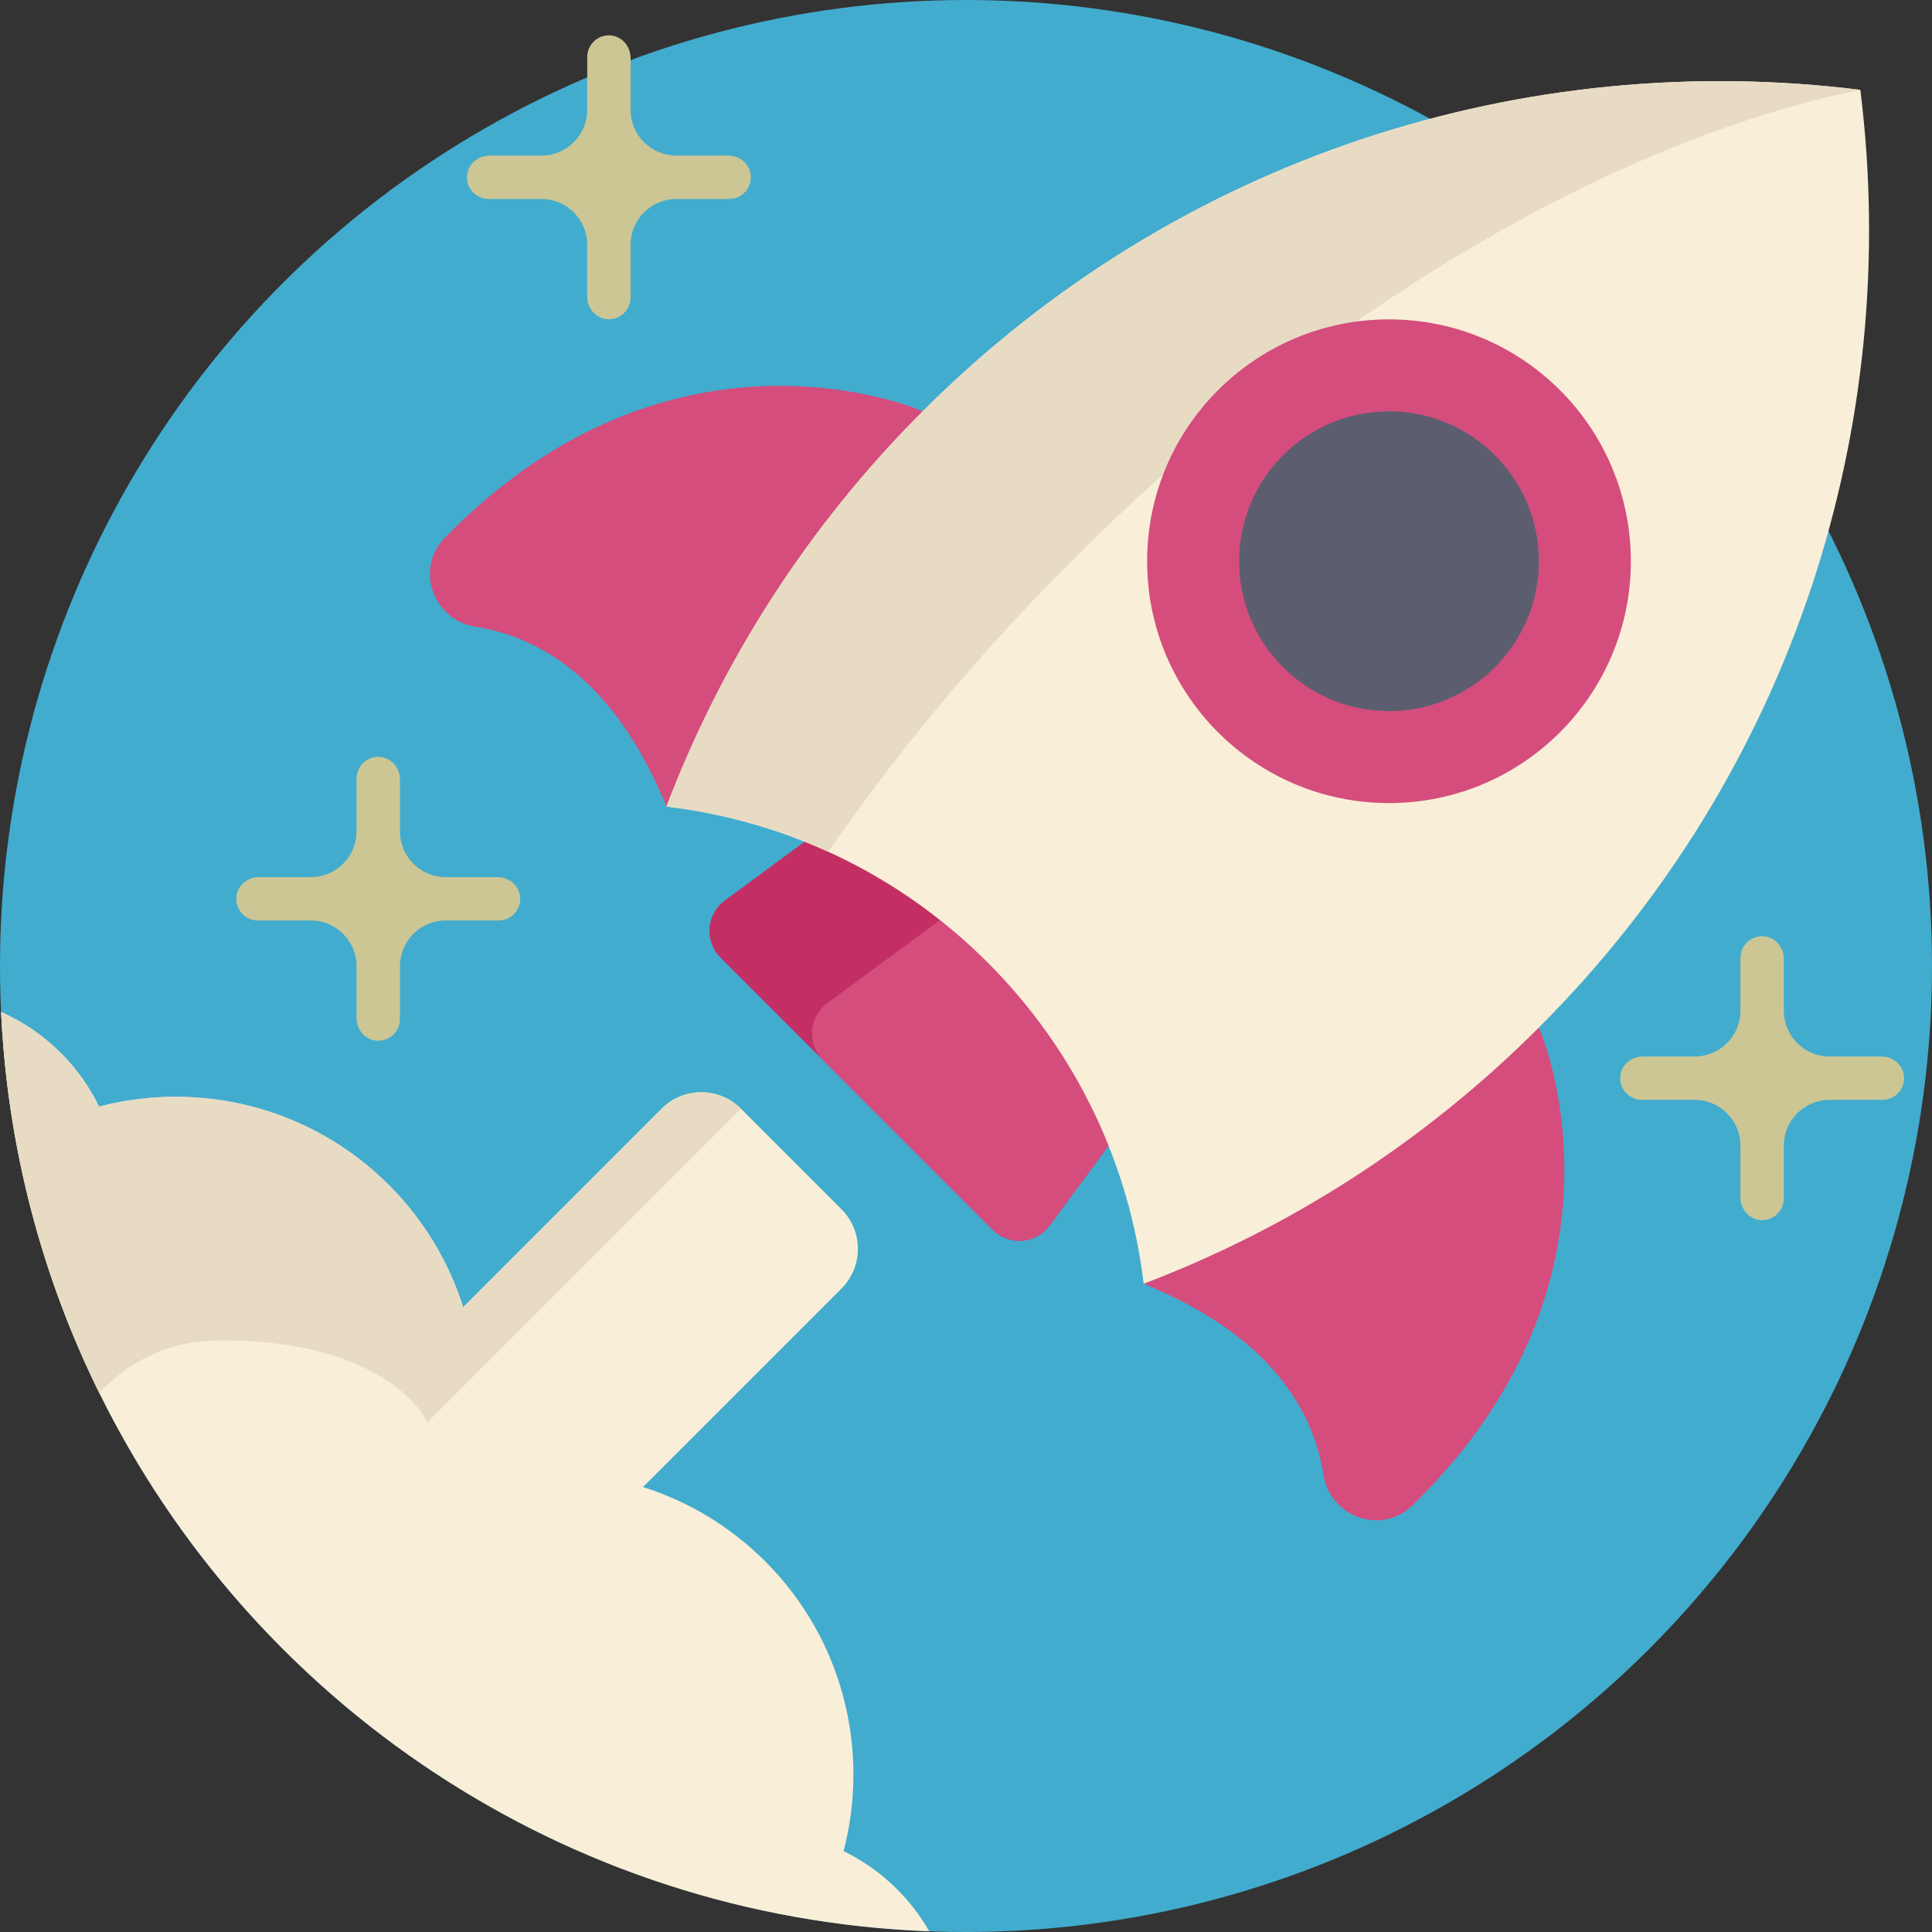
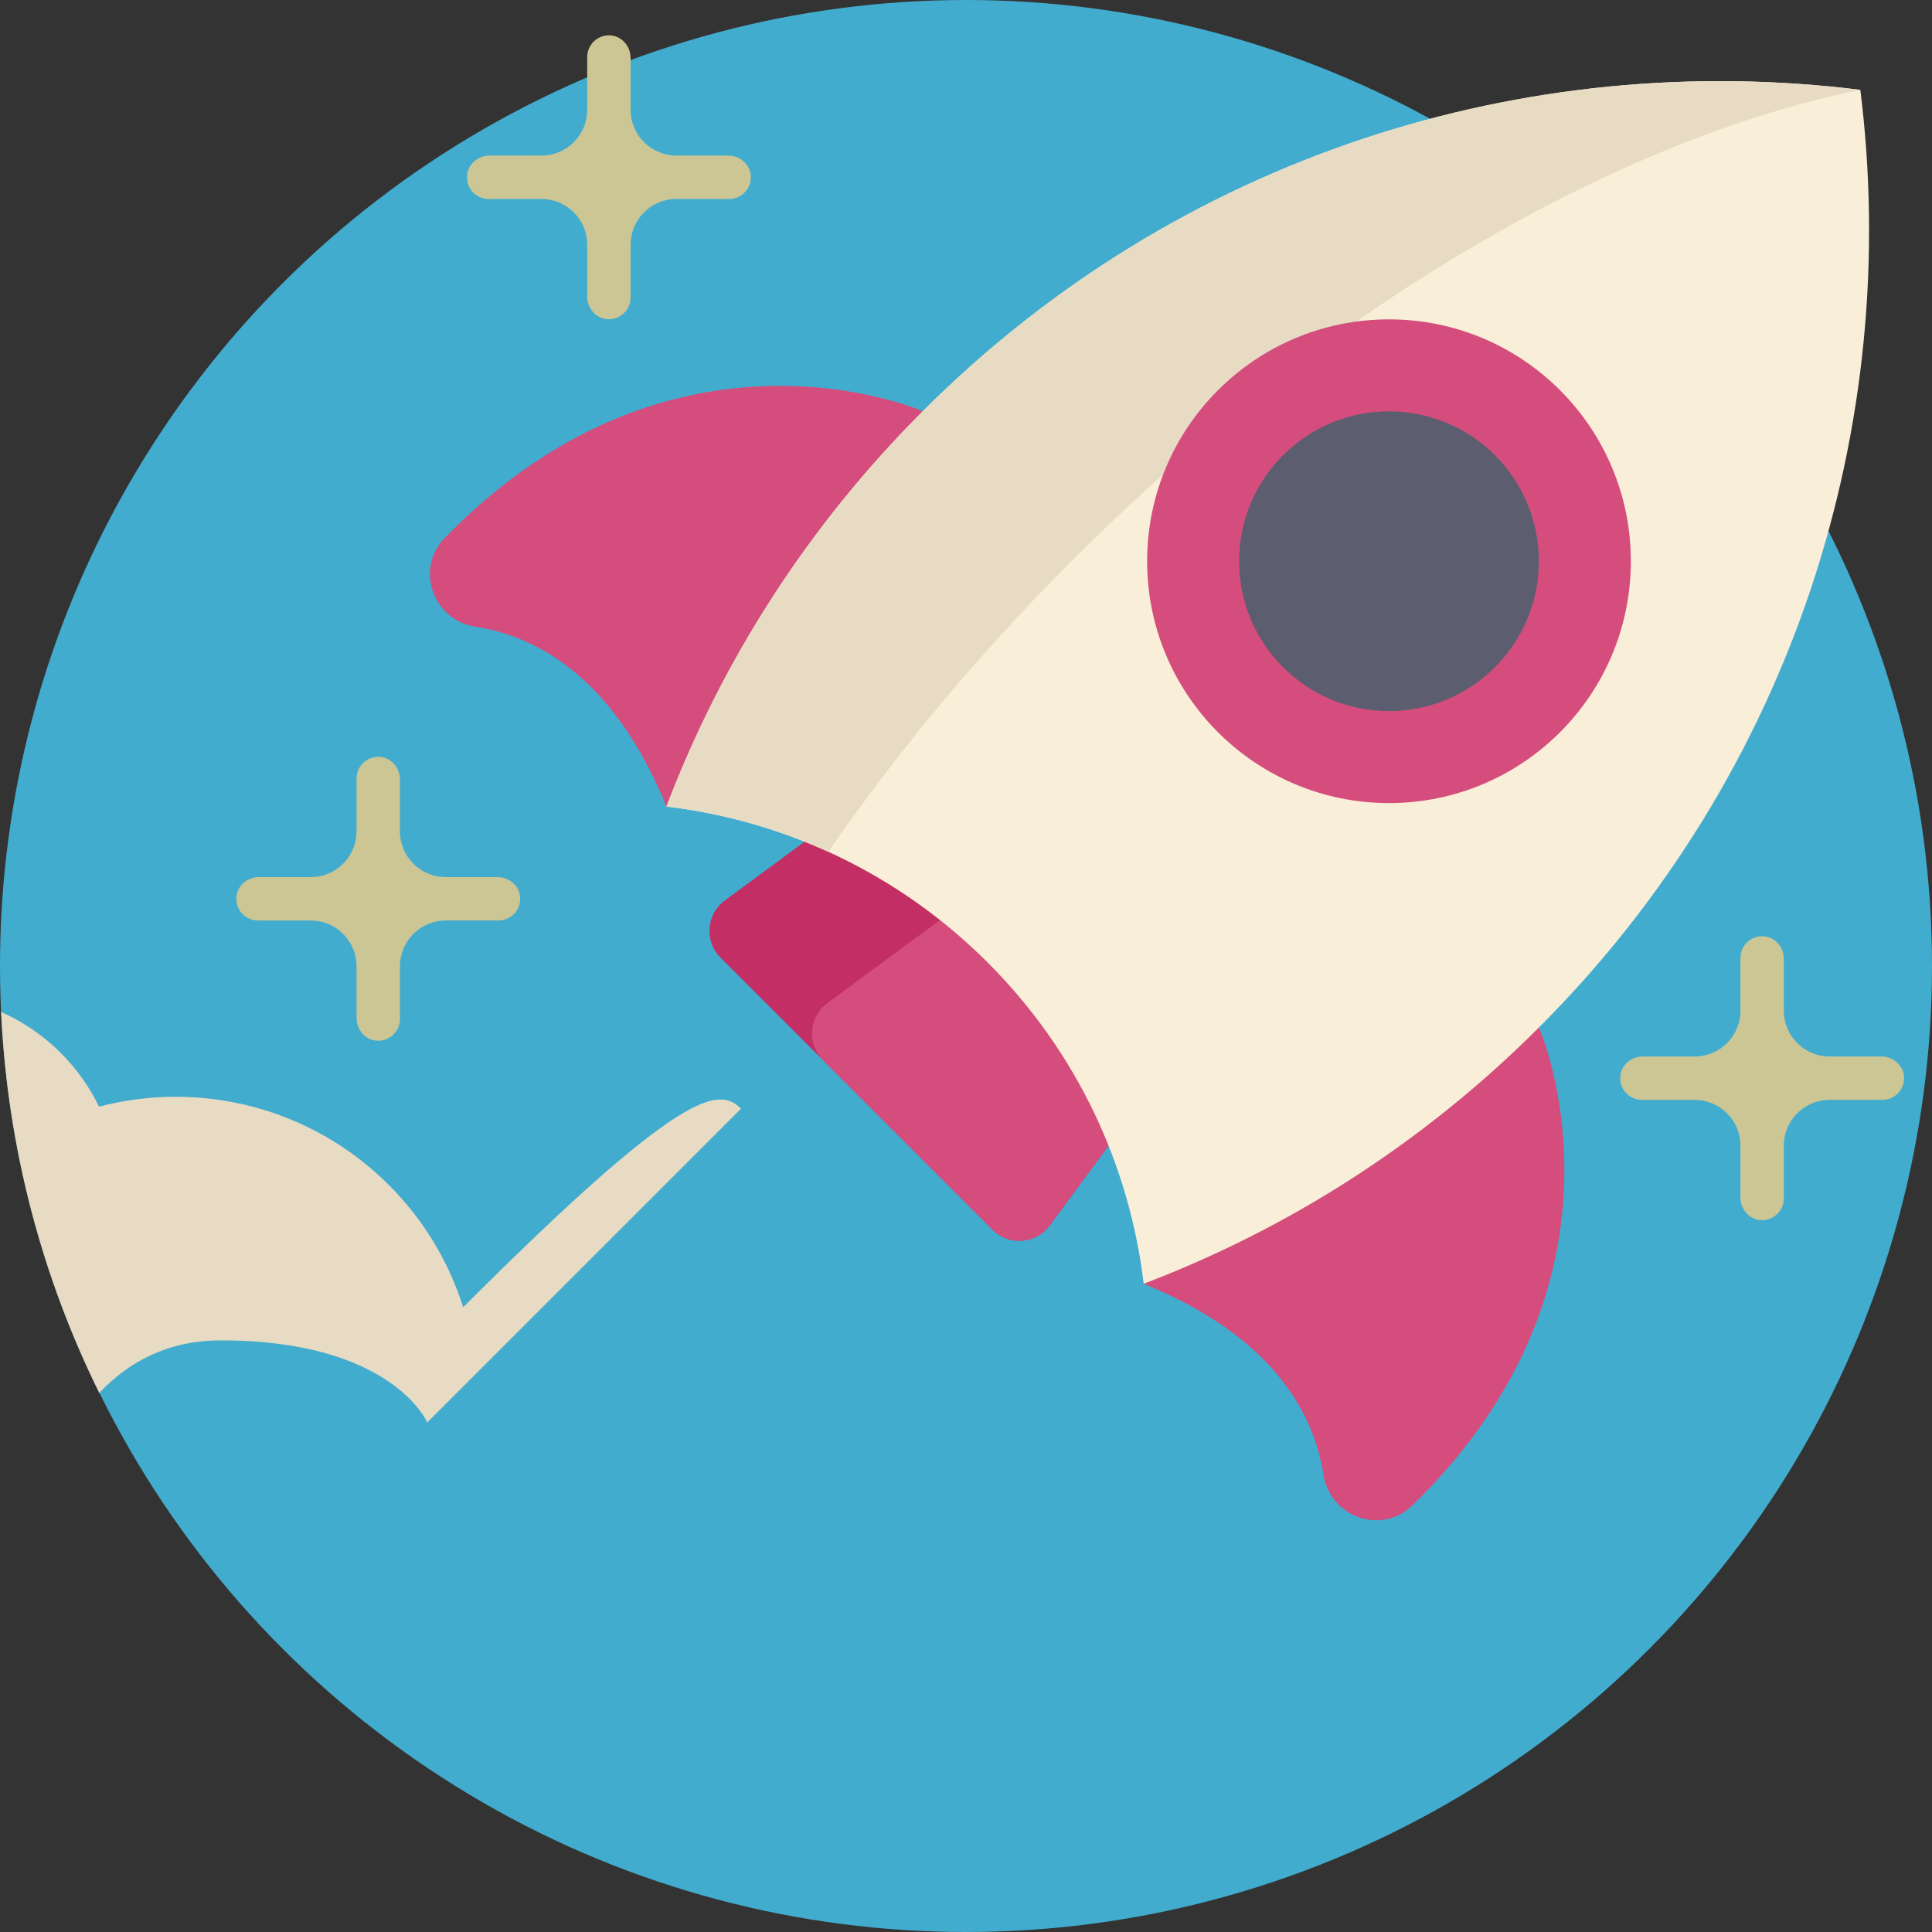
<svg xmlns="http://www.w3.org/2000/svg" xmlns:ns1="http://sodipodi.sourceforge.net/DTD/sodipodi-0.dtd" xmlns:ns2="http://www.inkscape.org/namespaces/inkscape" version="1.1" id="Capa_1" x="0px" y="0px" viewBox="0 0 512 512" style="enable-background:new 0 0 512 512;" xml:space="preserve" ns1:docname="startup.svg" ns2:version="0.92.2 (5c3e80d, 2017-08-06)">
  <rect x="0" y="0" width="512" height="512" fill="#333333" stroke="none" />
  <defs id="defs3304" />
  <ns1:namedview pagecolor="#ffffff" bordercolor="#666666" borderopacity="1" objecttolerance="10" gridtolerance="10" guidetolerance="10" ns2:pageopacity="0" ns2:pageshadow="2" ns2:window-width="1366" ns2:window-height="745" id="namedview3302" showgrid="false" ns2:zoom="0.4609375" ns2:cx="-14.101695" ns2:cy="256" ns2:window-x="-8" ns2:window-y="-8" ns2:window-maximized="1" ns2:current-layer="Capa_1" />
  <circle style="fill:#42acce;fill-opacity:1" cx="256" cy="256" r="256" id="circle3241" />
  <path style="fill:#d44d7d;fill-opacity:1" d="M244.535,108.991c0,0-65.662-29.061-126.645,33.52c-7.986,8.195-3.187,21.794,8.117,23.573  c16.646,2.62,36.756,13.722,50.613,47.654" id="path3243" />
  <path style="fill:#d44d7d;fill-opacity:1" d="M407.835,272.291c0,0,29.061,65.662-33.52,126.645c-8.195,7.986-21.794,3.187-23.573-8.117  c-2.62-16.646-13.722-36.756-47.654-50.613" id="path3245" />
  <path style="fill:#c32f64;fill-opacity:1" d="M328.965,255.843v0.01l-50.772,68.89c-3.636,4.942-10.815,5.486-15.161,1.139l-72.098-72.098  c-4.336-4.336-3.793-11.515,1.149-15.151l68.89-50.772l27.199,27.199L328.965,255.843z" id="path3247" />
  <path style="fill:#d44d7d;fill-opacity:1" d="M328.965,255.854l-50.772,68.89c-3.636,4.942-10.815,5.486-15.161,1.139l-44.899-44.899  c-4.347-4.336-3.803-11.525,1.139-15.161l68.901-50.761L328.965,255.854z" id="path3249" />
  <path style="fill:#F9EED7;" d="M261.746,255.08c23.874,23.874,37.628,54.015,41.342,85.127  c38.181-14.537,73.987-37.156,104.747-67.915c67.823-67.823,96.206-160.141,85.176-248.476  c-88.336-11.03-180.652,17.353-248.476,85.176c-30.76,30.76-53.379,66.567-67.915,104.747  C207.731,217.453,237.872,231.207,261.746,255.08z" id="path3251" />
  <path style="fill:#E8DBC4;" d="M284.102,148.549c-24.875,24.875-46.505,50.956-64.592,77.179  c-13.709-6.253-28.202-10.239-42.89-11.989c14.544-38.172,37.153-73.986,67.919-104.753  c67.817-67.817,160.138-96.194,248.473-85.173C428.748,36.864,351.918,80.733,284.102,148.549z" id="path3253" />
  <circle style="fill:#d44d7d;fill-opacity:1" cx="368.097" cy="148.731" r="64.094" id="circle3255" />
  <circle style="fill:#5C5E70;" cx="368.097" cy="148.731" r="39.717" id="circle3257" />
  <g id="g3265">
    <path style="fill:#ccc695;fill-opacity:1" d="M 498.605,279.982 H 484.86 c -6.7,0 -12.13,-5.431 -12.13,-12.13 v -13.745 c 0,-3.002 -2.194,-5.682 -5.183,-5.966 -3.427,-0.327 -6.311,2.359 -6.311,5.72 v 13.992 c 0,6.7 -5.431,12.13 -12.13,12.13 h -13.745 c -3.002,0 -5.682,2.194 -5.966,5.183 -0.327,3.427 2.359,6.311 5.72,6.311 h 13.992 c 6.7,0 12.13,5.431 12.13,12.13 v 13.745 c 0,3.002 2.194,5.682 5.183,5.966 3.427,0.327 6.311,-2.359 6.311,-5.72 v -13.992 c 0,-6.7 5.431,-12.13 12.13,-12.13 h 13.992 c 3.36,0 6.047,-2.884 5.72,-6.311 -0.286,-2.987 -2.967,-5.183 -5.968,-5.183 z" id="path3259" ns2:connector-curvature="0" />
    <path style="fill:#ccc695;fill-opacity:1" d="m 192.987,41.235 h -13.745 c -6.7,0 -12.13,-5.431 -12.13,-12.13 V 15.36 c 0,-3.002 -2.194,-5.682 -5.183,-5.966 -3.427,-0.327 -6.311,2.359 -6.311,5.72 v 13.992 c 0,6.7 -5.431,12.13 -12.13,12.13 h -13.745 c -3.002,0 -5.682,2.194 -5.966,5.183 -0.327,3.427 2.359,6.311 5.72,6.311 h 13.992 c 6.7,0 12.13,5.431 12.13,12.13 v 13.745 c 0,3.002 2.194,5.682 5.183,5.966 3.427,0.327 6.311,-2.359 6.311,-5.72 V 64.86 c 0,-6.7 5.431,-12.13 12.13,-12.13 h 13.992 c 3.36,0 6.047,-2.884 5.72,-6.311 -0.285,-2.989 -2.966,-5.184 -5.968,-5.184 z" id="path3261" ns2:connector-curvature="0" />
    <path style="fill:#ccc695;fill-opacity:1" d="m 131.864,232.442 h -13.745 c -6.7,0 -12.13,-5.431 -12.13,-12.13 v -13.745 c 0,-3.002 -2.194,-5.682 -5.183,-5.966 -3.427,-0.327 -6.311,2.359 -6.311,5.72 v 13.992 c 0,6.7 -5.431,12.13 -12.13,12.13 H 68.619 c -3.002,0 -5.682,2.194 -5.966,5.183 -0.327,3.427 2.359,6.311 5.72,6.311 h 13.992 c 6.7,0 12.13,5.431 12.13,12.13 v 13.745 c 0,3.002 2.194,5.682 5.183,5.966 3.427,0.327 6.311,-2.359 6.311,-5.72 v -13.992 c 0,-6.7 5.431,-12.13 12.13,-12.13 h 13.992 c 3.36,0 6.047,-2.884 5.72,-6.311 -0.285,-2.989 -2.965,-5.183 -5.967,-5.183 z" id="path3263" ns2:connector-curvature="0" />
  </g>
-   <path style="fill:#F9EED7;" d="M246.262,511.812c-96.622-3.615-179.545-60.761-219.951-142.66  C11.16,338.463,1.985,304.306,0.293,268.194c5.747,2.539,11.139,6.175,15.851,10.888c4.253,4.253,7.617,9.07,10.104,14.19  c26.561-6.949,56.007-0.031,76.821,20.783c9.383,9.394,15.935,20.543,19.675,32.381l52.6-52.611c5.81-5.81,15.214-5.81,21.023,0  l26.624,26.634c5.81,5.81,5.81,15.214,0,21.023l-52.6,52.6c11.839,3.741,22.988,10.292,32.381,19.675  c20.814,20.814,27.732,50.26,20.783,76.821c5.12,2.487,9.937,5.851,14.19,10.104C241.142,504.08,243.984,507.831,246.262,511.812z" id="path3267" />
-   <path style="fill:#E8DBC4;" d="M196.368,293.825l-83.143,83.143c0,0-9.216-21.755-54.659-21.755  c-14.273,0-24.691,5.872-32.256,13.939C11.16,338.463,1.985,304.306,0.293,268.194c5.747,2.539,11.139,6.175,15.851,10.888  c4.253,4.253,7.617,9.07,10.104,14.19c26.561-6.949,56.007-0.031,76.821,20.783c9.383,9.394,15.935,20.543,19.675,32.381  l52.6-52.611C181.154,288.016,190.558,288.016,196.368,293.825z" id="path3269" />
+   <path style="fill:#E8DBC4;" d="M196.368,293.825l-83.143,83.143c0,0-9.216-21.755-54.659-21.755  c-14.273,0-24.691,5.872-32.256,13.939C11.16,338.463,1.985,304.306,0.293,268.194c5.747,2.539,11.139,6.175,15.851,10.888  c4.253,4.253,7.617,9.07,10.104,14.19c26.561-6.949,56.007-0.031,76.821,20.783c9.383,9.394,15.935,20.543,19.675,32.381  C181.154,288.016,190.558,288.016,196.368,293.825z" id="path3269" />
  <g id="g3271" />
  <g id="g3273" />
  <g id="g3275" />
  <g id="g3277" />
  <g id="g3279" />
  <g id="g3281" />
  <g id="g3283" />
  <g id="g3285" />
  <g id="g3287" />
  <g id="g3289" />
  <g id="g3291" />
  <g id="g3293" />
  <g id="g3295" />
  <g id="g3297" />
  <g id="g3299" />
</svg>